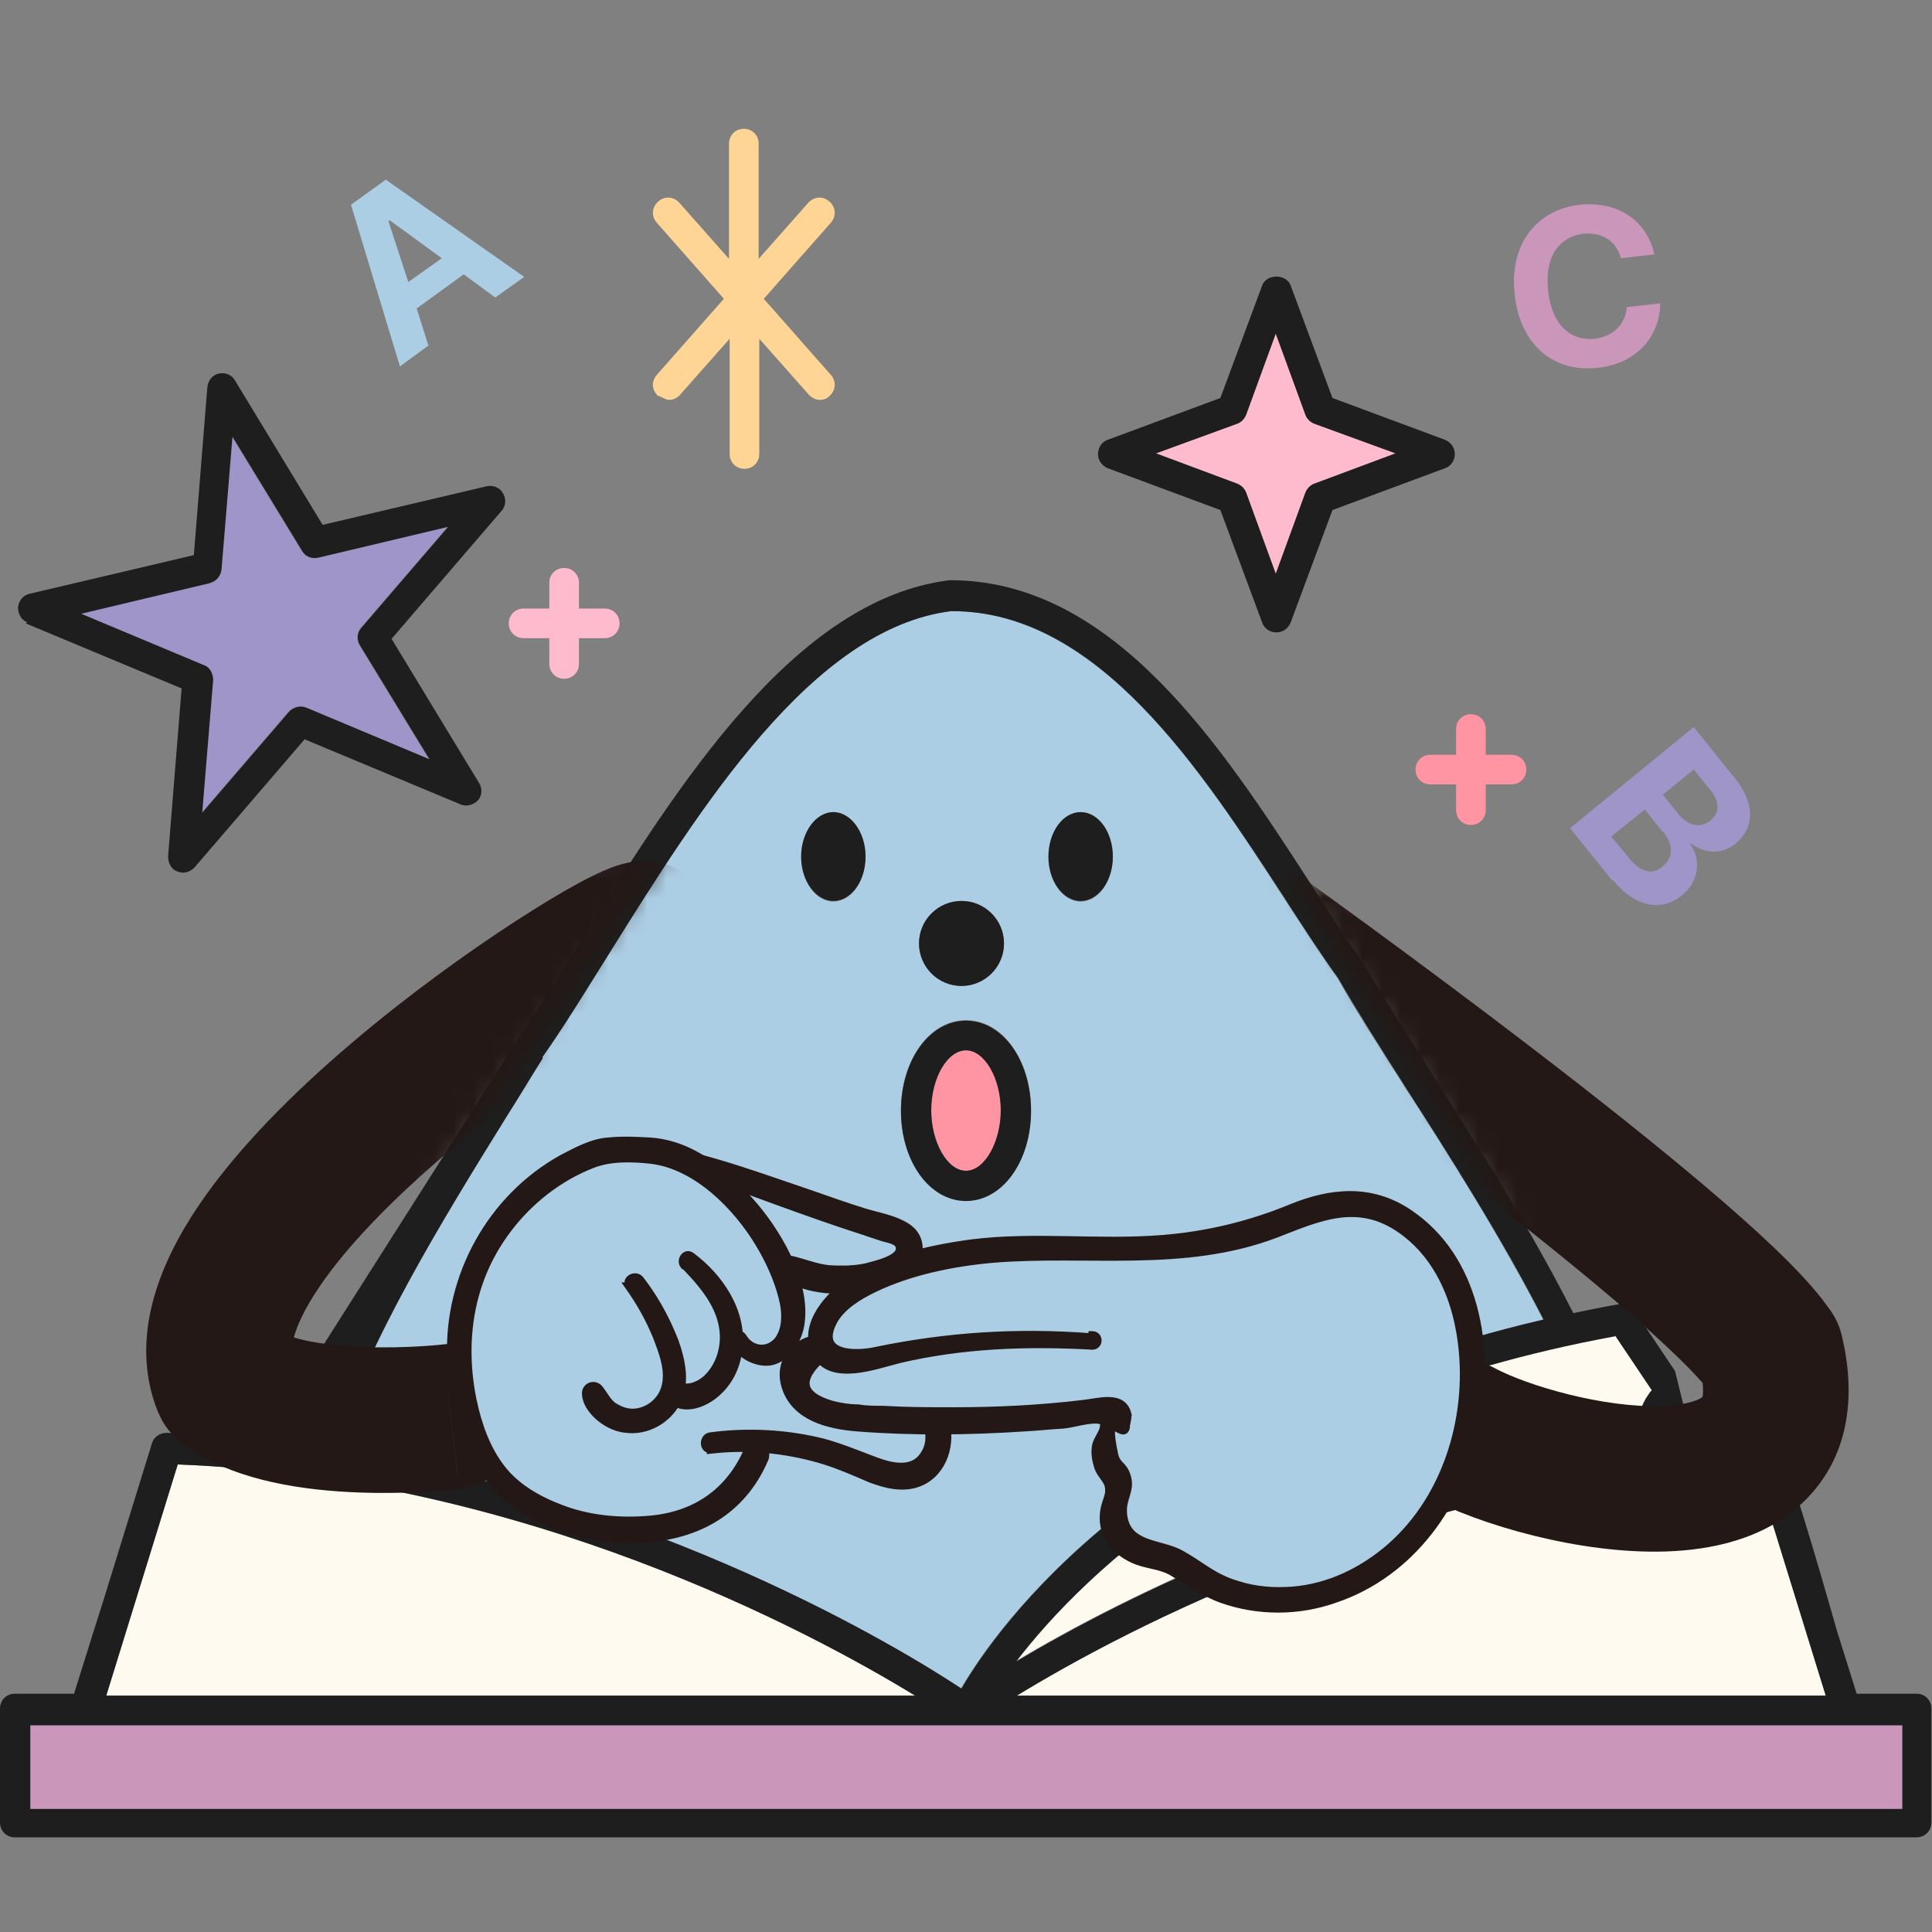
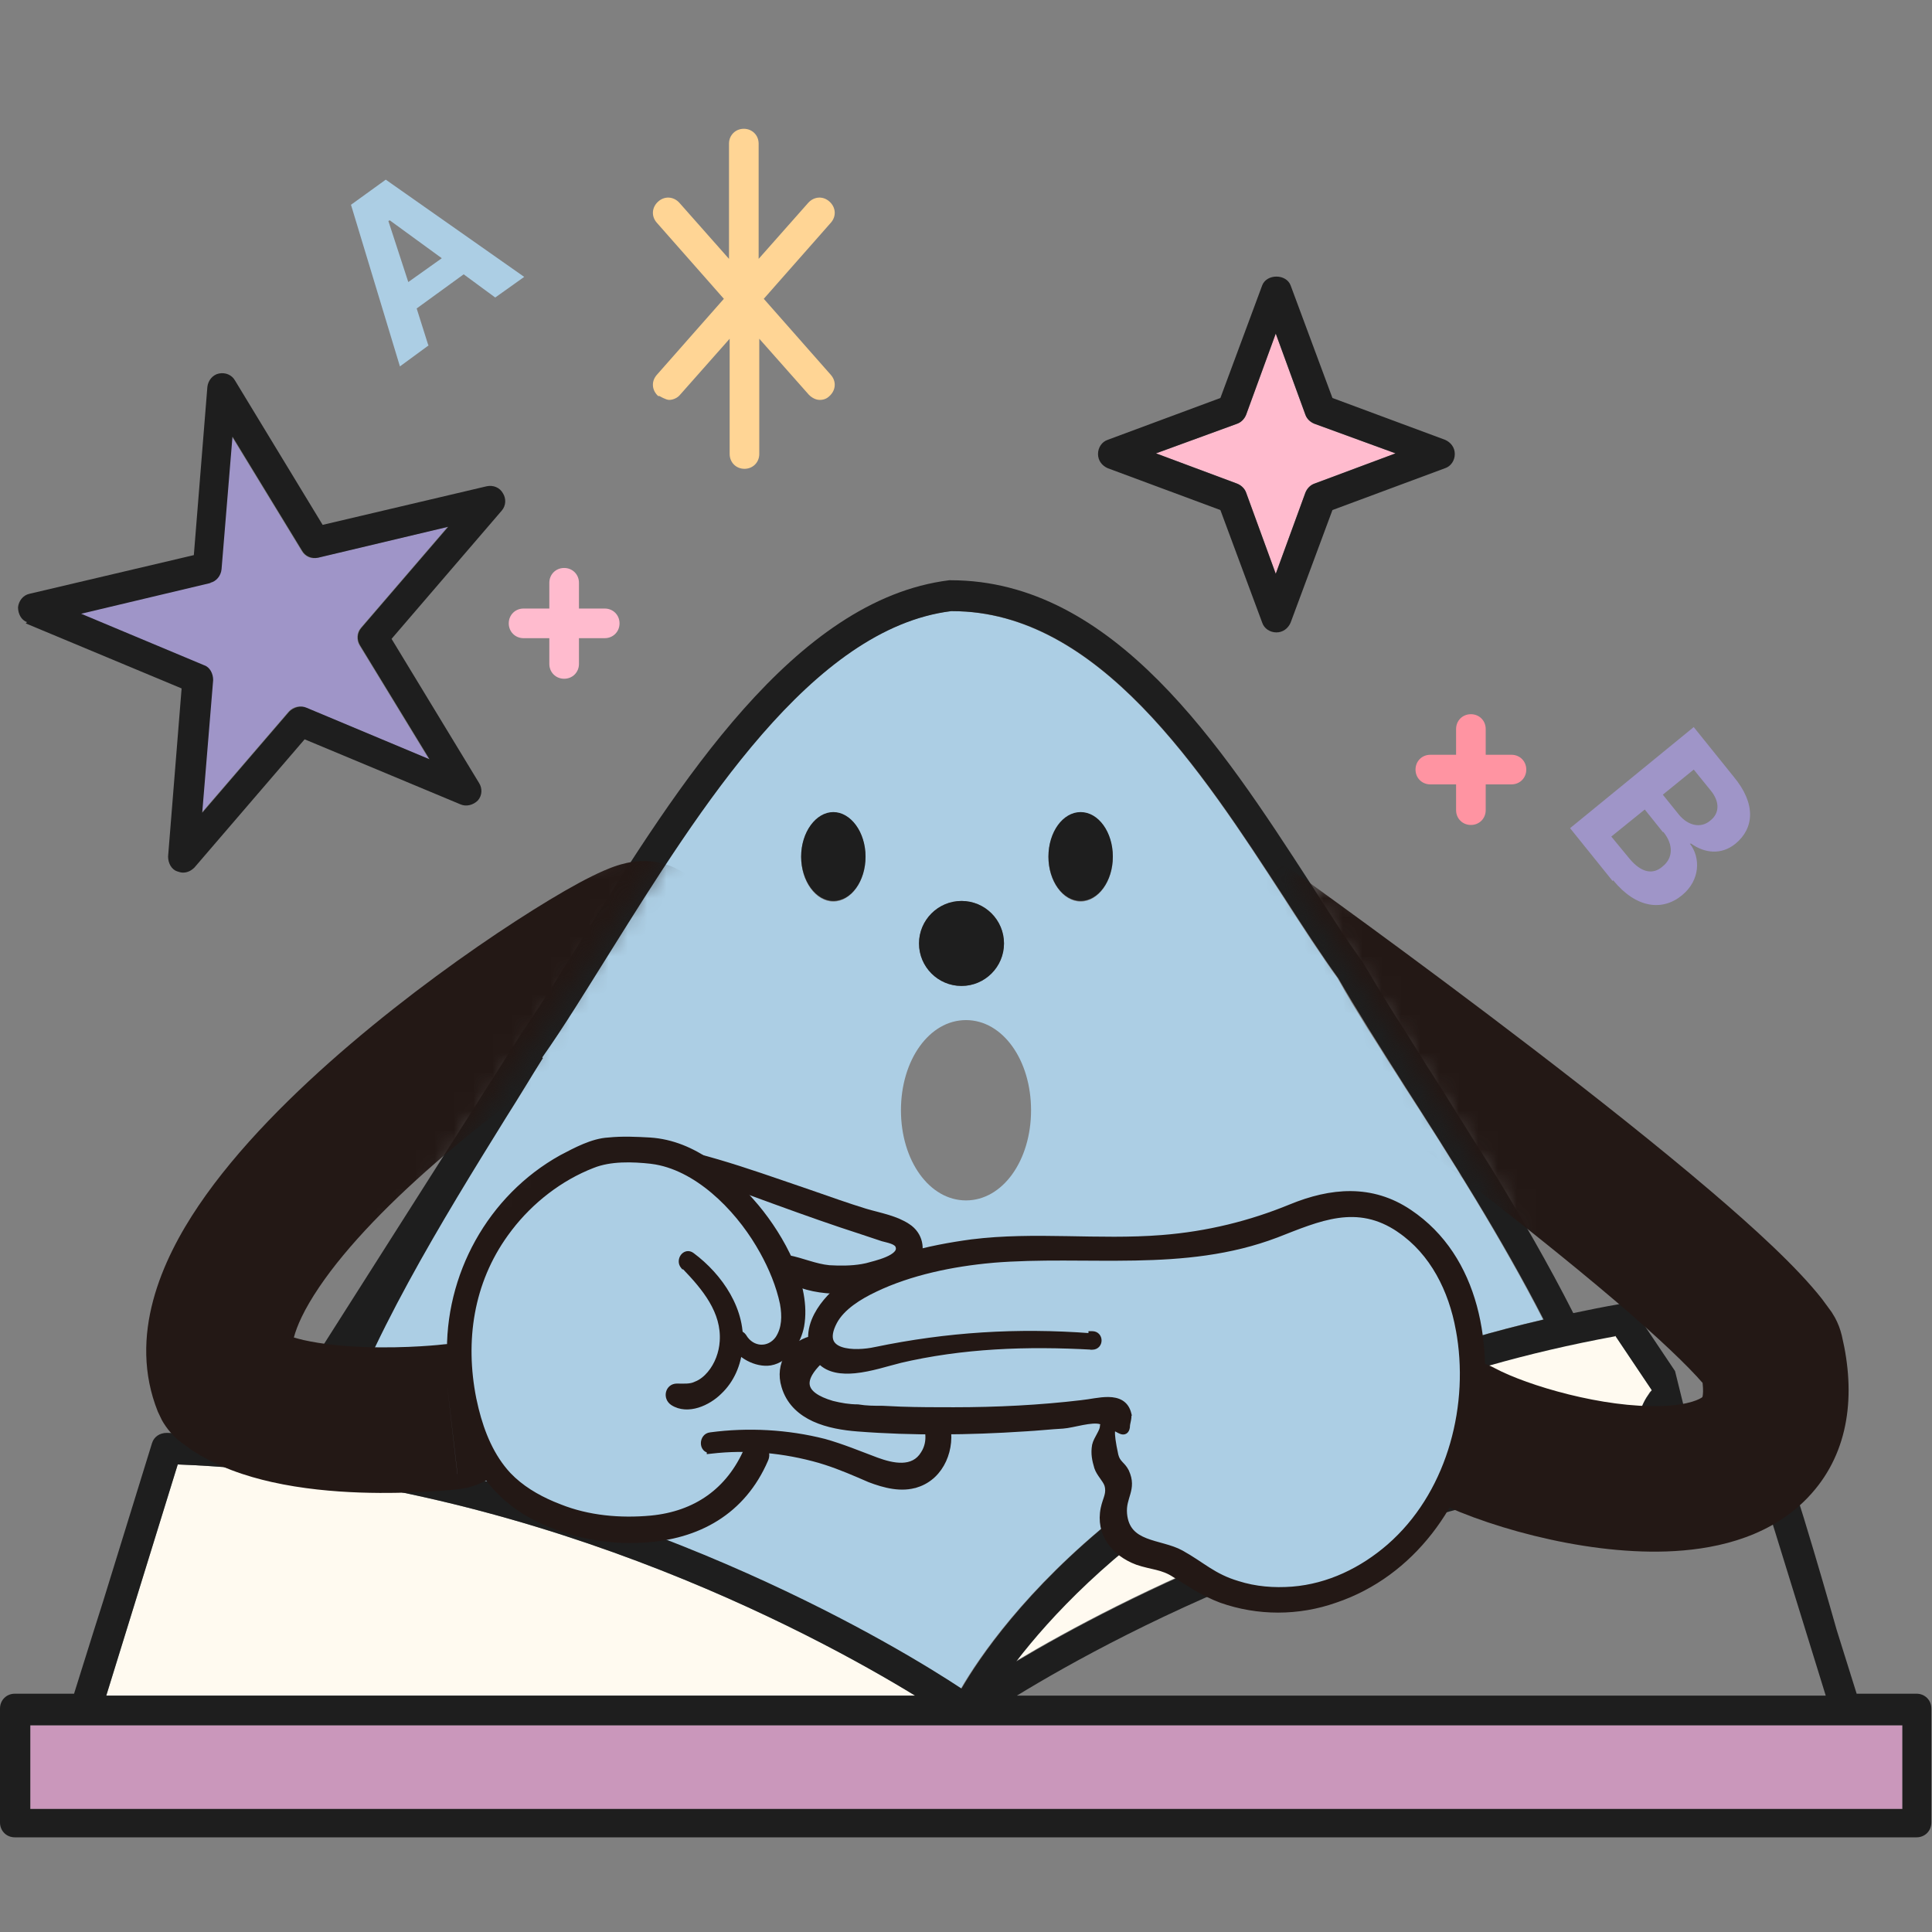
<svg xmlns="http://www.w3.org/2000/svg" width="100" height="100" viewBox="0 0 100 100" fill="none">
  <rect x="0" y="0" width="100" height="100" fill="#808080" stroke="none" />
  <path d="M64.5 25.499L66.033 29.699L67.567 25.499C67.633 25.299 67.8 25.132 68.033 25.032L72.233 23.466L68.033 21.932C67.833 21.866 67.667 21.699 67.567 21.466L66.033 17.266L64.5 21.466C64.433 21.666 64.267 21.832 64.033 21.932L59.833 23.466L64.033 25.032C64.233 25.099 64.4 25.266 64.5 25.499Z" fill="#FFBBCE" />
  <path d="M11 35.2L10.433 42.066L14.933 36.833C15.167 36.566 15.5 36.5 15.833 36.633L22.2 39.3L18.6 33.4C18.433 33.1 18.467 32.733 18.667 32.5L23.167 27.266L16.433 28.866C16.1 28.966 15.767 28.8 15.6 28.5L12 22.6L11.433 29.466C11.433 29.8 11.167 30.066 10.833 30.166L4.1 31.766L10.467 34.433C10.767 34.566 10.967 34.866 10.933 35.2H11Z" fill="#9F95C8" />
  <path d="M5.5 87.766H47.367C41.967 84.466 27.167 76.499 9.2 75.799L5.5 87.766Z" fill="#FFFAF0" />
  <path d="M17.267 75.033C33.933 77.6 46.633 85.4 49.733 87.4C51.533 84.299 59.333 73.1 79.867 68.299C77.733 64.133 75 59.8 72.733 56.3C71.333 54.099 70.1 52.2 69.233 50.633C68.367 49.433 67.433 47.999 66.467 46.499C62.167 39.866 56.833 31.633 49.267 31.633H49.2C42 32.533 36.2 41.833 31.533 49.3C30.3 51.266 29.167 53.133 28.033 54.733C27.467 55.666 26.833 56.7 26.133 57.8C22.867 63.099 18.867 69.6 17.233 74.999L17.267 75.033ZM55.933 42.066C56.867 42.066 57.6 43.099 57.6 44.366C57.6 45.633 56.833 46.666 55.933 46.666C55.033 46.666 54.267 45.633 54.267 44.366C54.267 43.099 55.033 42.066 55.933 42.066ZM49.767 46.633C51 46.633 51.967 47.633 51.967 48.833C51.967 50.033 50.967 51.033 49.767 51.033C48.567 51.033 47.567 50.033 47.567 48.833C47.567 47.633 48.567 46.633 49.767 46.633ZM50 52.8C51.9 52.8 53.367 54.866 53.367 57.466C53.367 60.066 51.9 62.133 50 62.133C48.1 62.133 46.633 60.066 46.633 57.466C46.633 54.866 48.1 52.8 50 52.8ZM43.133 42.066C44.067 42.066 44.8 43.099 44.8 44.366C44.8 45.633 44.033 46.666 43.133 46.666C42.233 46.666 41.467 45.633 41.467 44.366C41.467 43.099 42.233 42.066 43.133 42.066Z" fill="#ACCEE4" />
  <path d="M52.6 85.966C57.967 82.766 69.967 76.6 84.8 74.733C84.6 73.533 84.967 72.666 85.367 72.1C85.4 72.033 85.467 72 85.5 71.933L83.6 69.1C65.1 72.5 56.133 81.333 52.6 85.933V85.966Z" fill="#FFFAF0" />
-   <path d="M90.8 75.799C72.833 76.499 58.033 84.466 52.633 87.766H94.5L90.8 75.799Z" fill="#FFFAF0" />
-   <path d="M50 60.599C50.967 60.599 51.8 59.132 51.8 57.465C51.8 55.799 50.967 54.365 50 54.365C49.033 54.365 48.2 55.832 48.2 57.465C48.2 59.099 49.033 60.599 50 60.599Z" fill="#FF94A2" />
  <path d="M98.467 89.299H1.567V93.632H98.467V89.299Z" fill="#CA97BB" />
  <path d="M92.1 74.766C91.3 72.9 87.5 74.2 87.5 74.2L86.7 70.966L84.6 67.833C84.433 67.567 84.133 67.466 83.833 67.5C83.033 67.633 82.233 67.8 81.433 67.966C80.167 65.466 78.7 62.933 77.233 60.533L72.767 53.433C71.9 52.1 71.167 50.867 70.533 49.8C69.633 48.566 68.733 47.133 67.767 45.633C63.267 38.7 57.667 30.033 49.2 30.033H49.133C41.1 31.033 35.067 40.7 30.233 48.433C29.133 50.2 28.1 51.867 27.067 53.367L13.633 74.5C12 74.333 10.333 74.2 8.633 74.166C8.267 74.166 7.967 74.367 7.867 74.7L5.333 82.9L4.867 84.367L3.833 87.666H0.767C0.333 87.666 0 88 0 88.433V94.333C0 94.766 0.333 95.1 0.767 95.1H99.2C99.633 95.1 99.967 94.766 99.967 94.333V88.433C99.967 88 99.633 87.666 99.2 87.666H96.1L95.067 84.367C95.067 84.367 92.867 76.567 92.067 74.7L92.1 74.766ZM83.6 69.133L85.5 71.966C85.5 71.966 85.4 72.067 85.367 72.133C84.967 72.666 84.6 73.533 84.8 74.766C69.967 76.633 57.967 82.8 52.6 86C56.133 81.4 65.1 72.567 83.6 69.166V69.133ZM90.8 75.8L94.5 87.766H52.633C58.033 84.466 72.833 76.5 90.8 75.8ZM76.367 59.133C75.567 57.867 74.8 56.633 74.067 55.5C73.933 55.3 73.8 55.1 73.667 54.867M28.067 54.733C29.2 53.133 30.333 51.267 31.567 49.3C36.233 41.833 42.033 32.533 49.233 31.633H49.3C56.867 31.633 62.2 39.9 66.5 46.5C67.467 48 68.4 49.433 69.267 50.633C70.167 52.2 71.367 54.1 72.767 56.3C75.033 59.833 77.767 64.133 79.9 68.3C59.367 73.067 51.567 84.3 49.767 87.4C46.7 85.367 33.967 77.6 17.3 75.033C18.933 69.6 22.933 63.1 26.2 57.833C26.9 56.733 27.533 55.666 28.1 54.767L28.067 54.733ZM47.367 87.766H5.5L9.2 75.8C27.167 76.5 41.967 84.466 47.367 87.766ZM26.2 54.833C25.767 55.533 25.333 56.233 24.867 57C24.433 57.666 24 58.4 23.567 59.1M98.433 93.633H1.567V89.3H98.467V93.633H98.433Z" fill="#1E1E1E" />
  <path d="M43.133 46.633C44.067 46.633 44.8 45.6 44.8 44.333C44.8 43.066 44.033 42.033 43.133 42.033C42.233 42.033 41.467 43.066 41.467 44.333C41.467 45.6 42.233 46.633 43.133 46.633Z" fill="#1E1E1E" />
  <path d="M55.933 46.633C56.854 46.633 57.6 45.603 57.6 44.333C57.6 43.063 56.854 42.033 55.933 42.033C55.013 42.033 54.267 43.063 54.267 44.333C54.267 45.603 55.013 46.633 55.933 46.633Z" fill="#1E1E1E" />
  <path d="M49.767 51.033C50.982 51.033 51.967 50.048 51.967 48.833C51.967 47.618 50.982 46.633 49.767 46.633C48.552 46.633 47.567 47.618 47.567 48.833C47.567 50.048 48.552 51.033 49.767 51.033Z" fill="#1E1E1E" />
-   <path d="M50 62.165C51.9 62.165 53.367 60.099 53.367 57.499C53.367 54.899 51.9 52.832 50 52.832C48.1 52.832 46.633 54.899 46.633 57.499C46.633 60.099 48.1 62.165 50 62.165ZM50 54.365C50.967 54.365 51.8 55.832 51.8 57.465C51.8 59.099 50.967 60.599 50 60.599C49.033 60.599 48.2 59.132 48.2 57.465C48.2 55.799 49.033 54.365 50 54.365Z" fill="#1E1E1E" />
  <path d="M1.333 32.267L9.4 35.633L8.7 44.333C8.7 44.667 8.867 45 9.167 45.1C9.267 45.133 9.367 45.167 9.467 45.167C9.7 45.167 9.9 45.067 10.067 44.9L15.767 38.267L23.833 41.633C24.133 41.767 24.5 41.667 24.733 41.433C24.967 41.167 24.967 40.8 24.8 40.533L20.267 33.067L25.967 26.433C26.2 26.167 26.2 25.8 26.033 25.533C25.867 25.233 25.533 25.1 25.2 25.167L16.7 27.167L12.167 19.7C12 19.4 11.667 19.267 11.333 19.333C11 19.4 10.767 19.7 10.733 20.033L10.033 28.733L1.533 30.733C1.2 30.8 0.967 31.1 0.933 31.433C0.933 31.767 1.1 32.1 1.4 32.2L1.333 32.267ZM10.867 30.167C11.2 30.1 11.433 29.8 11.467 29.467L12.033 22.6L15.633 28.5C15.8 28.8 16.133 28.933 16.467 28.867L23.2 27.267L18.7 32.5C18.467 32.767 18.467 33.133 18.633 33.4L22.233 39.3L15.867 36.633C15.567 36.5 15.2 36.6 14.967 36.833L10.467 42.067L11.033 35.2C11.033 34.867 10.867 34.533 10.567 34.433L4.2 31.767L10.933 30.167H10.867Z" fill="#1E1E1E" />
  <path d="M57.333 24.233L63.167 26.4L65.333 32.233C65.433 32.533 65.733 32.733 66.067 32.733C66.4 32.733 66.667 32.533 66.8 32.233L68.967 26.4L74.8 24.233C75.1 24.133 75.3 23.833 75.3 23.5C75.3 23.166 75.1 22.9 74.8 22.766L68.967 20.6L66.8 14.766C66.567 14.166 65.567 14.166 65.333 14.766L63.167 20.6L57.333 22.766C57.033 22.866 56.833 23.166 56.833 23.5C56.833 23.833 57.033 24.1 57.333 24.233ZM64.033 21.933C64.233 21.866 64.4 21.7 64.5 21.466L66.033 17.266L67.567 21.466C67.633 21.666 67.8 21.833 68.033 21.933L72.233 23.466L68.033 25.033C67.833 25.1 67.667 25.266 67.567 25.5L66.033 29.7L64.5 25.5C64.433 25.3 64.267 25.133 64.033 25.033L59.833 23.466L64.033 21.933Z" fill="#1E1E1E" />
  <path d="M22.167 17.866L21.567 15.966L24 14.199L25.633 15.399L27.133 14.332L19.967 9.299L18.167 10.599L20.7 18.965L22.2 17.866H22.167ZM20.167 11.399L22.867 13.366L21.133 14.599L20.1 11.432H20.133L20.167 11.399Z" fill="#ACCEE4" />
  <path d="M83.5 45.566C84.7 47.033 86.067 47.166 87.067 46.333C88 45.566 88.033 44.4 87.467 43.666H87.533C88.233 44.166 89.1 44.266 89.833 43.666C90.8 42.866 90.9 41.599 89.733 40.2L87.667 37.633L81.267 42.866L83.467 45.599L83.5 45.566ZM87.667 39.833L88.533 40.9C89.033 41.499 89 42.099 88.533 42.466C88.033 42.9 87.367 42.733 86.9 42.166L86.067 41.133L87.667 39.833ZM86.1 43.066C86.633 43.733 86.6 44.433 86.033 44.866C85.567 45.266 84.967 45.2 84.333 44.433L83.4 43.3L85.133 41.9L86.067 43.066H86.1Z" fill="#9F95C8" />
-   <path d="M82.733 19.033C84.833 18.8 85.933 17.266 85.933 15.7L84.2 15.9C84.133 16.8 83.5 17.4 82.567 17.533C81.3 17.666 80.333 16.833 80.133 15.066C79.933 13.333 80.667 12.266 81.933 12.1C82.9 12 83.667 12.466 83.9 13.366L85.633 13.166C85.2 11.3 83.633 10.4 81.733 10.6C79.567 10.866 78.1 12.6 78.4 15.266C78.7 17.933 80.5 19.3 82.7 19.033H82.733Z" fill="#CA97BB" />
  <path d="M34.133 20.499C34.133 20.499 34.467 20.699 34.633 20.699C34.833 20.699 35.067 20.599 35.2 20.433L37.767 17.533V23.499C37.767 23.933 38.1 24.266 38.533 24.266C38.967 24.266 39.3 23.933 39.3 23.499V17.533L41.867 20.433C42.033 20.599 42.233 20.699 42.433 20.699C42.633 20.699 42.8 20.633 42.933 20.499C43.267 20.199 43.3 19.733 43 19.399L39.533 15.466L43 11.533C43.3 11.199 43.267 10.733 42.933 10.433C42.6 10.133 42.133 10.166 41.833 10.499L39.267 13.399V7.433C39.267 6.999 38.933 6.666 38.5 6.666C38.067 6.666 37.733 6.999 37.733 7.433V13.399L35.167 10.499C34.867 10.166 34.4 10.133 34.067 10.433C33.733 10.733 33.7 11.199 34 11.533L37.467 15.466L34 19.399C33.7 19.733 33.733 20.199 34.067 20.499H34.133Z" fill="#FFD595" />
  <path d="M73.267 39.834C73.267 40.267 73.6 40.6 74.033 40.6H75.367V41.934C75.367 42.367 75.7 42.7 76.133 42.7C76.567 42.7 76.9 42.367 76.9 41.934V40.6H78.233C78.667 40.6 79 40.267 79 39.834C79 39.4 78.667 39.067 78.233 39.067H76.9V37.733C76.9 37.3 76.567 36.967 76.133 36.967C75.7 36.967 75.367 37.3 75.367 37.733V39.067H74.033C73.6 39.067 73.267 39.4 73.267 39.834Z" fill="#FF94A2" />
  <path d="M26.333 32.265C26.333 32.698 26.667 33.032 27.1 33.032H28.433V34.365C28.433 34.798 28.767 35.132 29.2 35.132C29.633 35.132 29.967 34.798 29.967 34.365V33.032H31.3C31.733 33.032 32.067 32.698 32.067 32.265C32.067 31.832 31.733 31.498 31.3 31.498H29.967V30.165C29.967 29.732 29.633 29.398 29.2 29.398C28.767 29.398 28.433 29.732 28.433 30.165V31.498H27.1C26.667 31.498 26.333 31.832 26.333 32.265Z" fill="#FFBBCE" />
  <mask id="mask0_142_5474" style="mask-type:alpha" maskUnits="userSpaceOnUse" x="1" y="43" width="98" height="46">
    <path d="M35 43.334L20 65.001L35 53.334L61.667 55.001L78.333 63.334L66.667 45.001L93.333 55.001L98.333 76.667L83.333 86.667L53.333 85.001L21.667 88.334L1.667 73.334L11.667 48.334L35 43.334Z" fill="#D9D9D9" />
  </mask>
  <g mask="url(#mask0_142_5474)">
    <path d="M33.547 44.574C35.453 44.679 37.006 46.213 37.095 48.161C37.179 49.995 35.936 51.58 34.214 51.992C34.078 52.053 33.858 52.163 33.547 52.331C32.861 52.702 31.91 53.268 30.78 54.001C28.521 55.466 25.689 57.503 23.026 59.772C20.329 62.07 17.978 64.463 16.519 66.624C15.729 67.795 15.364 68.642 15.21 69.228C15.364 69.272 15.532 69.32 15.718 69.362C16.663 69.573 17.768 69.684 18.882 69.723C19.982 69.762 21.005 69.729 21.756 69.684C22.13 69.662 22.429 69.637 22.629 69.619C22.729 69.61 22.804 69.601 22.85 69.596C22.872 69.594 22.887 69.594 22.896 69.593L22.902 69.59C24.968 69.352 26.836 70.835 27.076 72.9C27.314 74.966 25.834 76.833 23.768 77.074L23.14 71.667C23.192 72.117 23.255 72.666 23.332 73.333C23.733 76.794 23.763 77.054 23.765 77.074V77.077H23.749C23.742 77.078 23.733 77.079 23.723 77.08C23.7 77.083 23.667 77.086 23.628 77.09C23.551 77.098 23.444 77.11 23.309 77.122C23.041 77.147 22.663 77.177 22.203 77.204C21.288 77.258 20.018 77.302 18.619 77.253C17.233 77.204 15.629 77.06 14.074 76.712C12.759 76.418 11.237 75.927 9.895 75.033L9.331 74.622C8.944 74.316 8.621 73.937 8.381 73.509L8.169 73.066C6.598 69.139 8.393 65.197 10.275 62.409C12.288 59.428 15.226 56.523 18.14 54.04C21.089 51.527 24.191 49.298 26.682 47.682C27.925 46.876 29.052 46.196 29.963 45.703C30.413 45.46 30.858 45.237 31.262 45.062C31.462 44.975 31.699 44.879 31.952 44.798C32.146 44.736 32.603 44.596 33.163 44.57L33.547 44.574Z" fill="#231815" />
    <path d="M61.934 46.142C63.143 44.449 65.498 44.057 67.191 45.266L65 48.333L67.191 45.27L67.194 45.273C67.197 45.275 67.201 45.279 67.207 45.282C67.219 45.291 67.237 45.302 67.259 45.318C67.305 45.351 67.374 45.399 67.461 45.462C67.635 45.587 67.889 45.771 68.213 46.005C68.863 46.475 69.797 47.152 70.924 47.978C73.178 49.629 76.222 51.885 79.375 54.303C82.522 56.715 85.81 59.313 88.538 61.64C90.793 63.563 92.997 65.573 94.3 67.226L94.802 67.909L94.974 68.193C95.133 68.483 95.251 68.794 95.329 69.117L95.459 69.719C96.041 72.717 95.542 75.615 93.366 77.721C91.311 79.709 88.492 80.224 86.279 80.302C81.783 80.461 76.537 78.913 73.825 77.463C71.991 76.483 71.299 74.2 72.279 72.366C73.259 70.531 75.542 69.839 77.376 70.82C79.064 71.721 83.001 72.883 86.012 72.776C87.466 72.724 88.009 72.398 88.112 72.317C88.116 72.305 88.123 72.288 88.128 72.262C88.148 72.165 88.167 71.948 88.125 71.578C87.372 70.708 85.868 69.261 83.649 67.369C81.065 65.165 77.895 62.658 74.792 60.279C71.695 57.906 68.697 55.682 66.471 54.052C65.36 53.238 64.444 52.573 63.805 52.112C63.486 51.882 63.236 51.703 63.066 51.581C62.983 51.521 62.917 51.475 62.874 51.445C62.853 51.429 62.836 51.416 62.826 51.409L62.812 51.399H62.809C61.117 50.19 60.725 47.835 61.934 46.142Z" fill="#231815" />
    <path d="M40.534 69.882L42.019 69.585C43.096 69.696 47.849 72.444 48.332 73.447C48.815 74.45 48.48 75.823 47.478 76.269C46.475 76.752 45.287 76.195 44.284 75.749C42.613 75.044 40.831 74.784 39.011 74.747L39.16 75.266C38.454 77.012 36.932 78.386 35.112 78.906C33.292 79.425 28.056 78.126 28.056 78.126C24.046 76.529 23.712 71.07 23.823 69.065C24.046 64.72 27.202 60.71 31.361 59.522H33.775C34.518 59.707 35.298 60.004 35.966 60.376L35.855 60.227C39.234 61.267 42.613 62.641 46.029 63.643C46.401 63.755 46.809 63.903 46.995 64.237C47.144 64.572 47.032 64.98 46.809 65.24C46.587 65.5 46.252 65.686 45.881 65.797C44.21 66.428 42.279 66.317 40.682 65.537L40.125 64.906C40.645 66.131 41.573 66.911 40.942 68.062C40.942 68.062 40.868 69.102 40.534 69.808V69.882Z" fill="#ACCEE4" />
    <path d="M36.028 59.796V59.797C37.535 60.188 39.002 60.683 40.469 61.188L41.94 61.692C42.907 62.027 43.833 62.361 44.796 62.657C44.98 62.712 45.175 62.763 45.377 62.815C45.578 62.868 45.785 62.923 45.99 62.986C46.346 63.097 46.7 63.235 47.003 63.437L47.13 63.527L47.131 63.528C47.733 64.009 47.807 64.809 47.414 65.44C47.196 65.796 46.854 66.05 46.483 66.235C46.111 66.421 45.704 66.543 45.349 66.637L45.347 66.638C44.577 66.826 43.656 66.92 42.761 66.835C41.868 66.75 40.993 66.486 40.323 65.95V65.949C40.212 65.869 40.151 65.765 40.14 65.651C40.129 65.539 40.168 65.429 40.228 65.338C40.346 65.161 40.577 65.021 40.813 65.068C41.19 65.144 41.54 65.257 41.88 65.358C42.223 65.46 42.559 65.551 42.92 65.587H42.919C43.468 65.619 44.067 65.622 44.621 65.525L44.855 65.478C45.055 65.418 45.508 65.321 45.897 65.153C46.093 65.069 46.259 64.972 46.362 64.863C46.461 64.759 46.496 64.652 46.455 64.529L46.452 64.522V64.522C46.427 64.426 46.326 64.349 46.157 64.285C45.989 64.222 45.811 64.19 45.667 64.148L45.664 64.147L45.163 63.98C44.995 63.925 44.828 63.869 44.661 63.813V63.812C41.669 62.852 38.745 61.707 35.797 60.674L35.786 60.693C35.504 60.599 35.422 60.335 35.48 60.122C35.509 60.016 35.572 59.917 35.667 59.852C35.74 59.803 35.829 59.777 35.926 59.781L36.028 59.796Z" fill="#231815" stroke="#231815" stroke-width="0.2" />
    <path d="M31.499 58.977C32.214 58.902 32.965 58.94 33.632 58.977H33.633C35.98 59.128 37.786 60.792 39.199 62.465L39.2 62.466C39.836 63.233 40.509 64.244 40.978 65.326C41.446 66.407 41.713 67.57 41.523 68.637V68.639C41.446 69.042 41.264 69.484 40.99 69.845C40.715 70.206 40.341 70.495 39.882 70.575H39.88C39.501 70.635 39.08 70.535 38.718 70.342C38.401 70.172 38.118 69.927 37.946 69.64L37.911 69.675L37.847 69.56C37.788 69.453 37.779 69.342 37.811 69.245C37.842 69.15 37.908 69.073 37.99 69.025C38.071 68.977 38.171 68.955 38.271 68.974C38.347 68.988 38.42 69.026 38.481 69.088L38.538 69.158L38.539 69.162C38.746 69.507 39.06 69.682 39.373 69.699C39.687 69.716 40.008 69.574 40.23 69.267C40.578 68.742 40.582 68.107 40.472 67.485V67.484C40.279 66.556 39.89 65.625 39.426 64.79L39.222 64.438C38.651 63.48 37.85 62.477 36.904 61.678C35.957 60.878 34.869 60.286 33.725 60.141V60.14C32.724 60.029 31.596 59.996 30.693 60.357H30.692C29.004 61.012 27.509 62.184 26.419 63.601L26.206 63.888C24.406 66.386 23.962 69.402 24.552 72.388L24.674 72.926C24.984 74.178 25.485 75.386 26.346 76.311C26.984 76.981 27.791 77.458 28.625 77.814L28.984 77.958L28.985 77.959C30.452 78.546 32.107 78.693 33.692 78.546C35.996 78.326 37.709 77.123 38.622 75.004L38.689 74.887C38.763 74.783 38.861 74.718 38.971 74.692C39.114 74.659 39.263 74.695 39.386 74.768C39.631 74.911 39.816 75.231 39.659 75.569C38.489 78.282 36.149 79.597 33.26 79.747L33.261 79.748C31.387 79.86 29.514 79.486 27.828 78.662C24.547 77.079 23.39 73.651 23.241 70.258V70.257C23.091 66.024 25.337 61.941 29.047 59.88L29.049 59.879C29.401 59.694 29.805 59.478 30.223 59.304C30.639 59.131 31.076 58.998 31.499 58.977Z" fill="#231815" stroke="#231815" stroke-width="0.2" />
    <path d="M36.005 71.607C36.281 71.504 36.527 71.295 36.706 71.081L36.707 71.08C37.1 70.616 37.316 70.006 37.352 69.431V69.43C37.459 67.897 36.436 66.673 35.403 65.601H35.363L35.333 65.565C35.185 65.393 35.214 65.165 35.318 65.019C35.372 64.946 35.449 64.885 35.544 64.864C35.641 64.843 35.745 64.866 35.84 64.938C37.302 66.025 38.557 67.836 38.33 69.778L38.331 69.779C38.255 70.616 37.912 71.458 37.26 72.071C36.971 72.359 36.559 72.628 36.121 72.763C35.682 72.898 35.202 72.902 34.798 72.64L34.797 72.639C34.593 72.503 34.523 72.274 34.569 72.078C34.616 71.879 34.783 71.713 35.038 71.713C35.213 71.713 35.38 71.722 35.548 71.713C35.713 71.704 35.864 71.678 35.995 71.612L36.005 71.607Z" fill="#231815" stroke="#231815" stroke-width="0.2" />
-     <path d="M32.618 66.074C32.77 65.984 32.991 65.969 33.156 66.111L33.223 66.183C33.878 67.034 34.419 67.972 34.844 68.97L35.02 69.401L35.021 69.404C35.37 70.381 35.634 71.588 35.123 72.597L35.011 72.796C34.472 73.642 33.471 74.183 32.427 74.067V74.066C31.922 74.027 31.422 73.795 31.039 73.489C30.848 73.336 30.644 73.134 30.489 72.9C30.333 72.668 30.222 72.397 30.222 72.111C30.222 71.714 30.676 71.487 30.998 71.727L31.061 71.78L31.066 71.785C31.201 71.94 31.309 72.116 31.416 72.272C31.525 72.431 31.638 72.578 31.791 72.697C32.08 72.877 32.393 73.014 32.736 73.014C33.434 73.013 34.101 72.522 34.311 71.858L34.312 71.856C34.452 71.435 34.427 70.973 34.323 70.504C34.218 70.035 34.035 69.568 33.867 69.14V69.139C33.499 68.256 33.02 67.41 32.468 66.637L32.356 66.478H32.429C32.416 66.422 32.416 66.366 32.431 66.311C32.459 66.209 32.532 66.126 32.618 66.074Z" fill="#231815" stroke="#231815" stroke-width="0.2" />
    <path d="M41.452 70.636C42.993 70.485 44.383 70.824 45.864 71.157C47.247 71.456 48.673 72.138 49.06 73.682L49.061 73.683C49.366 74.944 48.797 76.455 47.472 76.884V76.883C46.656 77.154 45.773 76.92 44.991 76.622L44.987 76.62C44.239 76.295 43.496 75.972 42.73 75.724L42.4 75.622C40.592 75.106 38.675 74.921 36.795 75.143L36.683 75.155V75.101C36.6 75.086 36.53 75.047 36.479 74.988C36.408 74.908 36.377 74.802 36.377 74.699C36.377 74.499 36.502 74.265 36.77 74.238C38.713 73.977 40.768 74.089 42.675 74.575H42.677C43.61 74.837 44.508 75.211 45.395 75.543C45.801 75.691 46.269 75.825 46.699 75.811C47.124 75.798 47.507 75.643 47.764 75.215L47.765 75.212C48.146 74.623 48.047 73.816 47.586 73.249L47.584 73.248C47.089 72.612 46.347 72.431 45.561 72.244V72.243C44.185 71.946 42.86 71.652 41.462 71.652C41.298 71.652 41.168 71.594 41.08 71.497C40.994 71.402 40.955 71.277 40.958 71.155C40.964 70.914 41.134 70.661 41.452 70.637V70.636Z" fill="#231815" stroke="#231815" stroke-width="0.2" />
    <path d="M56.538 69.473C52.491 69.176 49.037 69.325 45.101 70.402C44.581 70.55 43.244 70.662 42.836 70.29C42.353 69.845 42.39 68.731 42.762 68.174C43.987 66.354 46.289 65.76 48.406 65.203C50.523 64.646 52.751 64.646 54.942 64.609C54.942 64.609 61.923 65.24 66.342 63.235C67.939 62.529 69.647 61.898 71.281 62.492C72.915 63.086 74.251 64.386 75.069 65.908C75.885 67.431 76.183 69.213 76.183 70.959C76.183 73.521 75.514 76.12 74.103 78.274C72.692 80.428 70.464 82.062 67.939 82.582C65.413 83.102 62.629 82.47 60.735 80.762L59.955 80.465C59.026 80.502 58.098 79.982 57.653 79.165C57.207 78.348 58.358 76.863 57.838 76.529C57.281 76.157 57.17 75.378 57.17 75.378C57.095 74.784 57.318 74.115 57.764 73.707C57.764 73.707 58.098 72.853 57.244 72.964C53.048 73.521 48.815 73.632 44.618 73.409C43.839 73.372 43.022 73.298 42.279 72.964C41.536 72.63 40.942 71.924 40.942 71.144C40.942 70.365 41.722 69.585 42.502 69.77" fill="#ACCEE4" />
    <path d="M66.786 62.437C68.883 61.575 71.002 61.381 72.971 62.706C76.51 65.078 77.25 69.736 76.504 73.763C75.756 77.8 73.137 81.51 69.122 82.861C67.207 83.537 65.105 83.538 63.19 82.862L63.188 82.861C62.285 82.523 61.568 82.032 60.793 81.553L60.79 81.551C60.469 81.337 60.175 81.239 59.865 81.161C59.558 81.084 59.222 81.025 58.845 80.894H58.843C57.623 80.436 56.799 79.393 57.072 78.068V78.067C57.1 77.933 57.136 77.815 57.171 77.709C57.206 77.601 57.239 77.51 57.264 77.418C57.311 77.242 57.326 77.076 57.26 76.858C57.21 76.726 57.118 76.599 57.014 76.452C56.913 76.309 56.801 76.15 56.74 75.967L56.739 75.964C56.627 75.588 56.548 75.235 56.626 74.803V74.799C56.667 74.615 56.779 74.423 56.868 74.258C56.915 74.172 56.956 74.092 56.986 74.017C57.017 73.941 57.032 73.875 57.032 73.818V73.811L57.033 73.803C57.043 73.741 57.059 73.689 57.079 73.644C57.043 73.636 57.002 73.629 56.957 73.617H56.954C56.851 73.585 56.714 73.577 56.553 73.588C56.392 73.599 56.214 73.627 56.032 73.661C55.676 73.729 55.29 73.825 55.023 73.844H55.022C54.689 73.862 54.356 73.89 54.022 73.918C53.688 73.946 53.352 73.973 53.016 73.991L53.017 73.992C50.154 74.178 47.253 74.215 44.388 73.992C43.659 73.936 42.829 73.805 42.116 73.478C41.446 73.169 40.876 72.684 40.6 71.923L40.549 71.768C40.19 70.592 40.897 69.559 41.929 69.269C41.916 68.849 42.037 68.436 42.236 68.054C42.58 67.395 43.158 66.818 43.705 66.422H43.706C45.547 65.107 48.093 64.547 50.286 64.25H50.287C51.929 64.045 53.57 64.054 55.208 64.082C56.849 64.11 58.486 64.156 60.133 64.026C62.499 63.842 64.716 63.287 66.786 62.437ZM72.412 63.688C70.235 62.201 68.285 63.101 66.081 63.96H66.08C63.669 64.876 61.214 65.099 58.75 65.145C56.28 65.192 53.814 65.061 51.348 65.265L51.349 65.266C49.313 65.451 47.135 65.894 45.293 66.778L45.292 66.779C44.513 67.15 43.614 67.696 43.222 68.443C42.995 68.878 42.967 69.18 43.037 69.386C43.107 69.589 43.284 69.728 43.537 69.815C44.049 69.992 44.807 69.931 45.302 69.821H45.304C49.029 69.047 52.644 68.821 56.439 69.106V69.002H56.538C56.658 69.002 56.756 69.048 56.822 69.123C56.887 69.196 56.917 69.29 56.917 69.381C56.917 69.472 56.887 69.566 56.822 69.639C56.756 69.713 56.658 69.76 56.538 69.76H56.533V69.759C53.16 69.573 49.828 69.684 46.535 70.461L46.536 70.462C45.953 70.608 45.074 70.9 44.252 70.98C43.57 71.046 42.891 70.969 42.439 70.517C42.224 70.728 42.065 70.924 41.96 71.105C41.825 71.337 41.782 71.538 41.816 71.711C41.849 71.883 41.961 72.046 42.17 72.198C42.38 72.351 42.684 72.489 43.086 72.607C43.526 72.717 43.962 72.79 44.396 72.79H44.404L44.412 72.791C44.848 72.864 45.249 72.864 45.696 72.864H45.701L46.617 72.907C47.534 72.939 48.452 72.939 49.371 72.939C51.596 72.939 53.821 72.828 56.007 72.568L56.009 72.567C56.2 72.549 56.421 72.508 56.661 72.472C56.898 72.436 57.148 72.404 57.385 72.409C57.621 72.414 57.852 72.455 58.044 72.571C58.215 72.675 58.347 72.833 58.425 73.061L58.455 73.163L58.457 73.171H58.456C58.478 73.302 58.456 73.43 58.433 73.542C58.408 73.659 58.384 73.757 58.384 73.856V73.862L58.383 73.869C58.368 73.975 58.332 74.067 58.256 74.116C58.178 74.166 58.091 74.151 58.029 74.13C57.965 74.109 57.898 74.071 57.842 74.041C57.782 74.008 57.733 73.982 57.693 73.97C57.673 73.964 57.661 73.963 57.654 73.963C57.652 73.963 57.65 73.963 57.65 73.963V73.964C57.647 73.966 57.624 73.988 57.615 74.084C57.598 74.272 57.638 74.639 57.786 75.316C57.837 75.518 57.919 75.624 58.014 75.728C58.087 75.808 58.175 75.892 58.257 76.015L58.336 76.15L58.337 76.153C58.444 76.388 58.488 76.591 58.491 76.78C58.495 76.969 58.457 77.137 58.412 77.299C58.321 77.625 58.2 77.917 58.235 78.34C58.27 78.749 58.401 79.035 58.586 79.245C58.773 79.457 59.022 79.6 59.309 79.713C59.597 79.826 59.914 79.907 60.236 79.997C60.553 80.087 60.874 80.186 61.154 80.341C61.696 80.639 62.123 80.952 62.557 81.226C62.993 81.501 63.448 81.746 64.068 81.929L64.07 81.93C64.984 82.222 65.936 82.296 66.891 82.223C68.759 82.076 70.486 81.233 71.884 80.019L72.167 79.762C75.046 77.052 76.168 72.681 75.453 68.823H75.452C75.084 66.798 74.129 64.858 72.412 63.69V63.688Z" fill="#231815" stroke="#231815" stroke-width="0.2" />
  </g>
</svg>